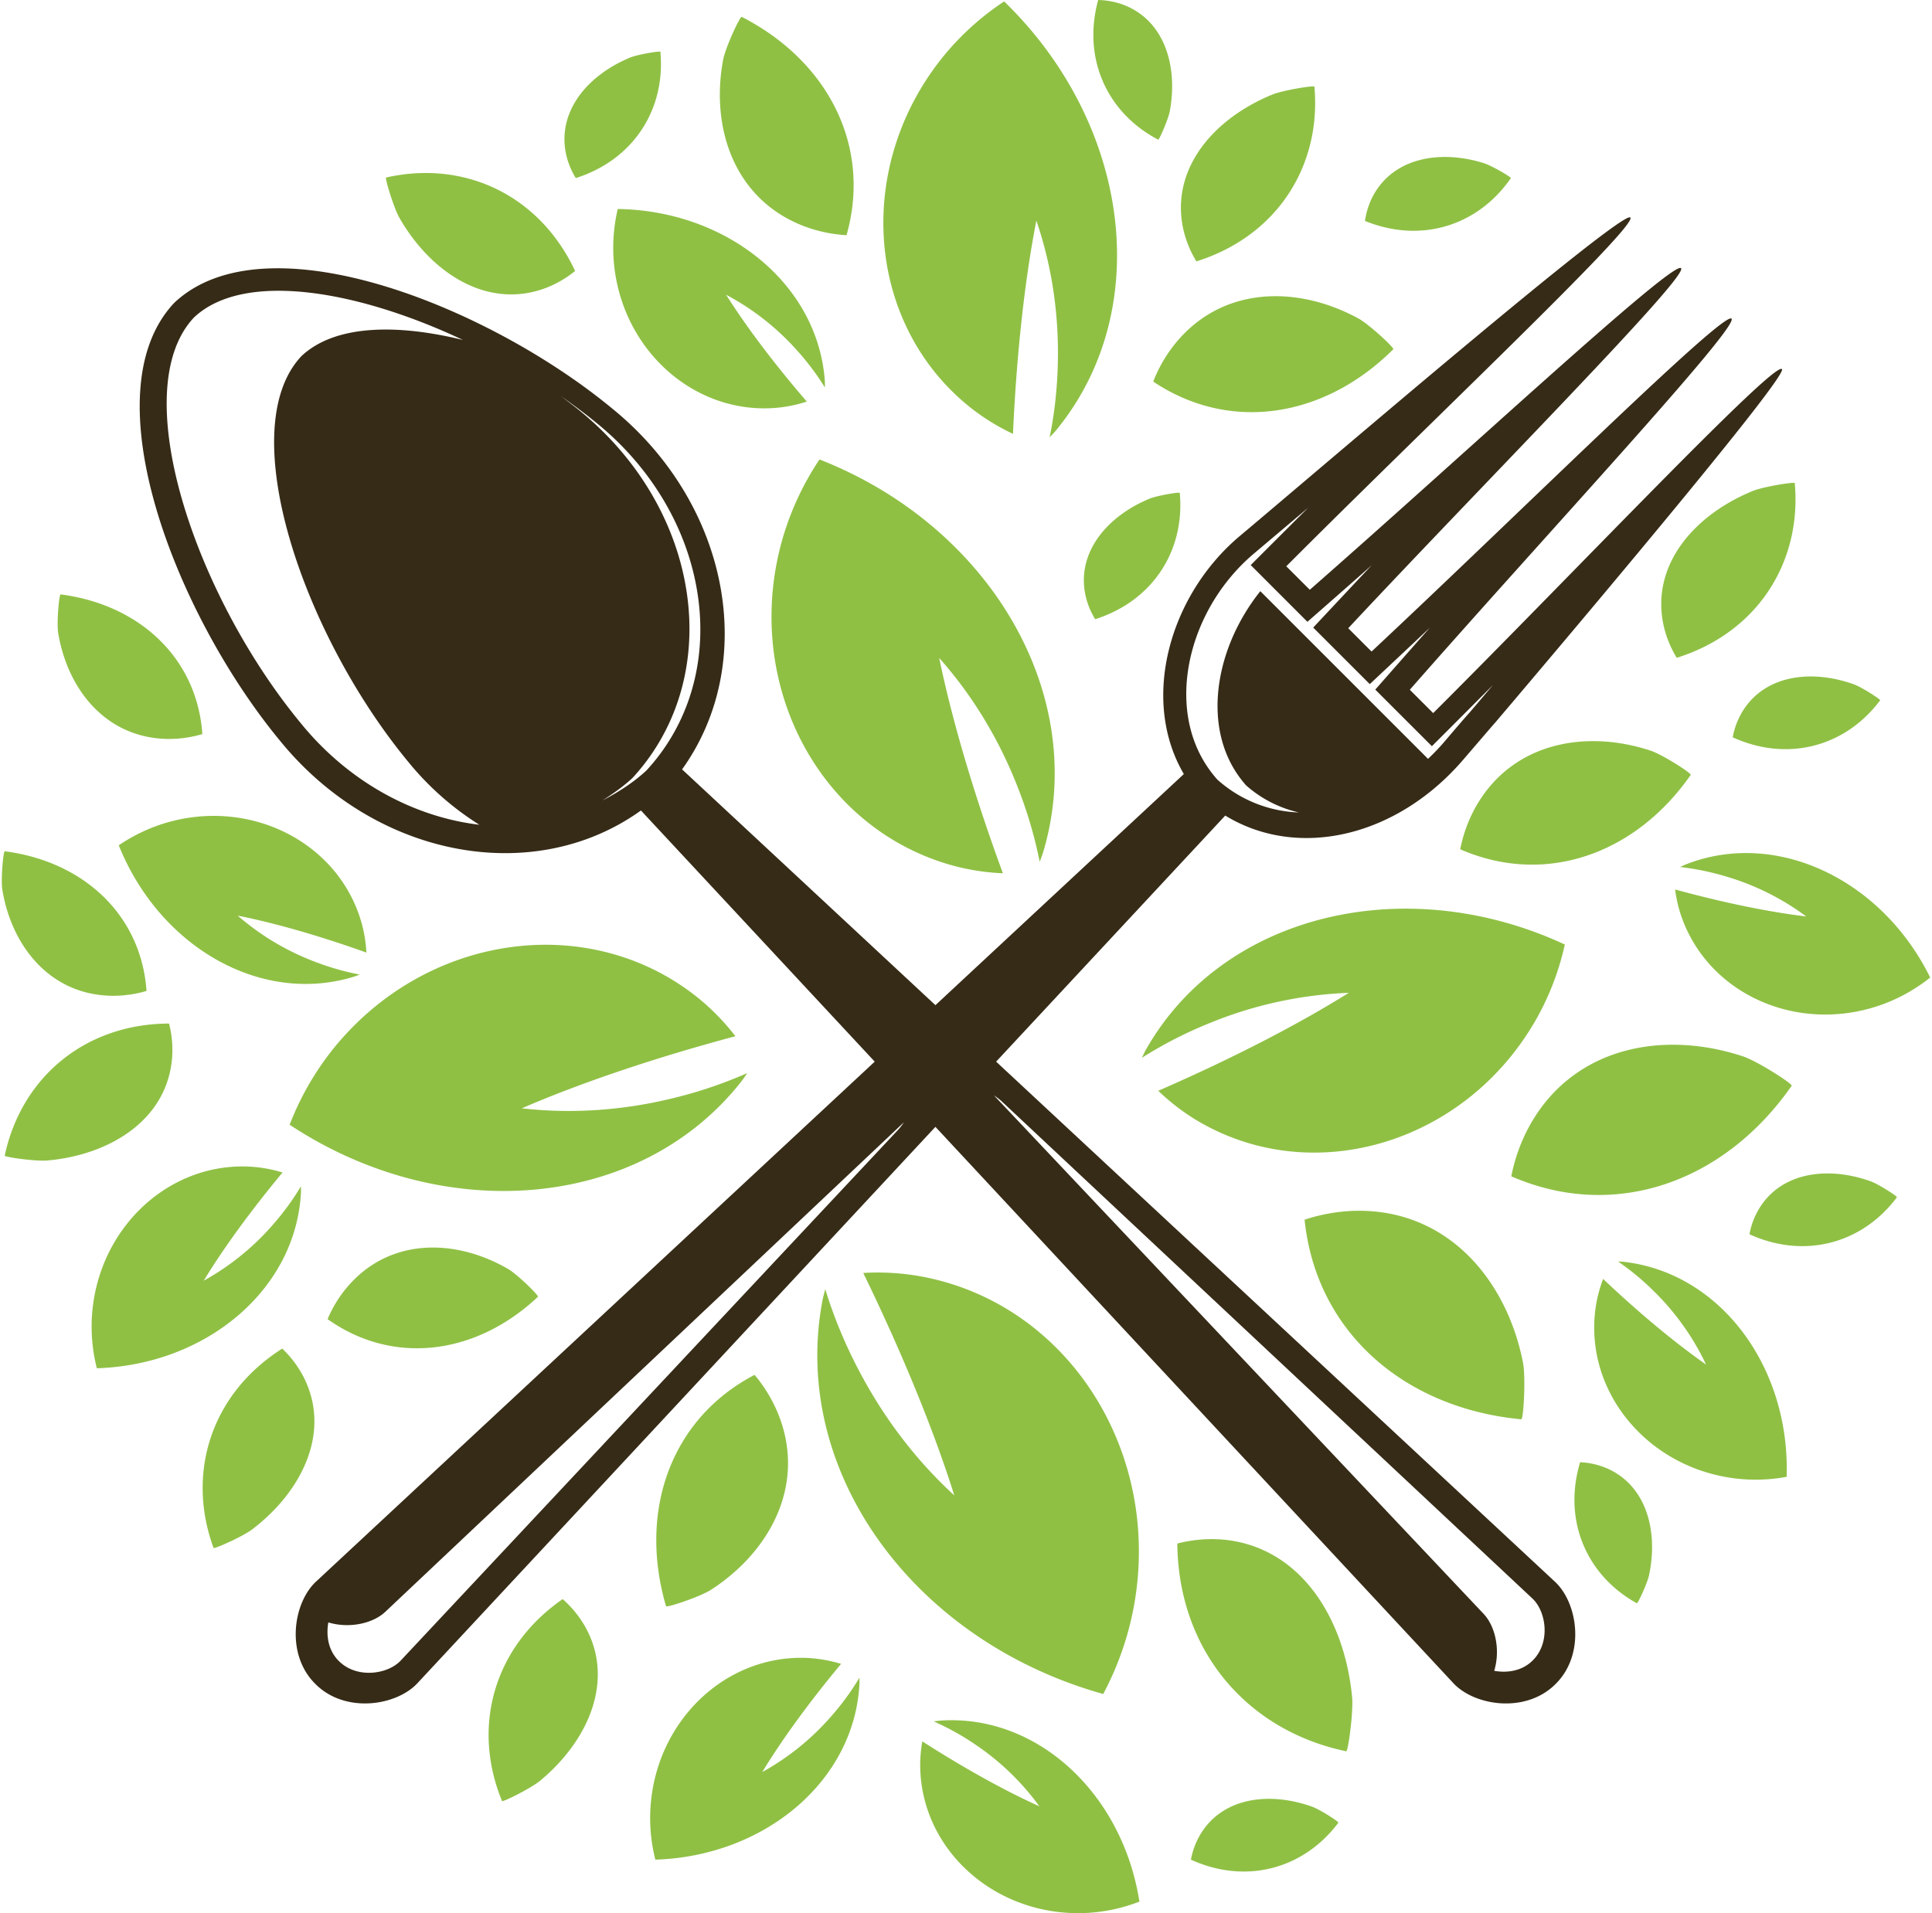
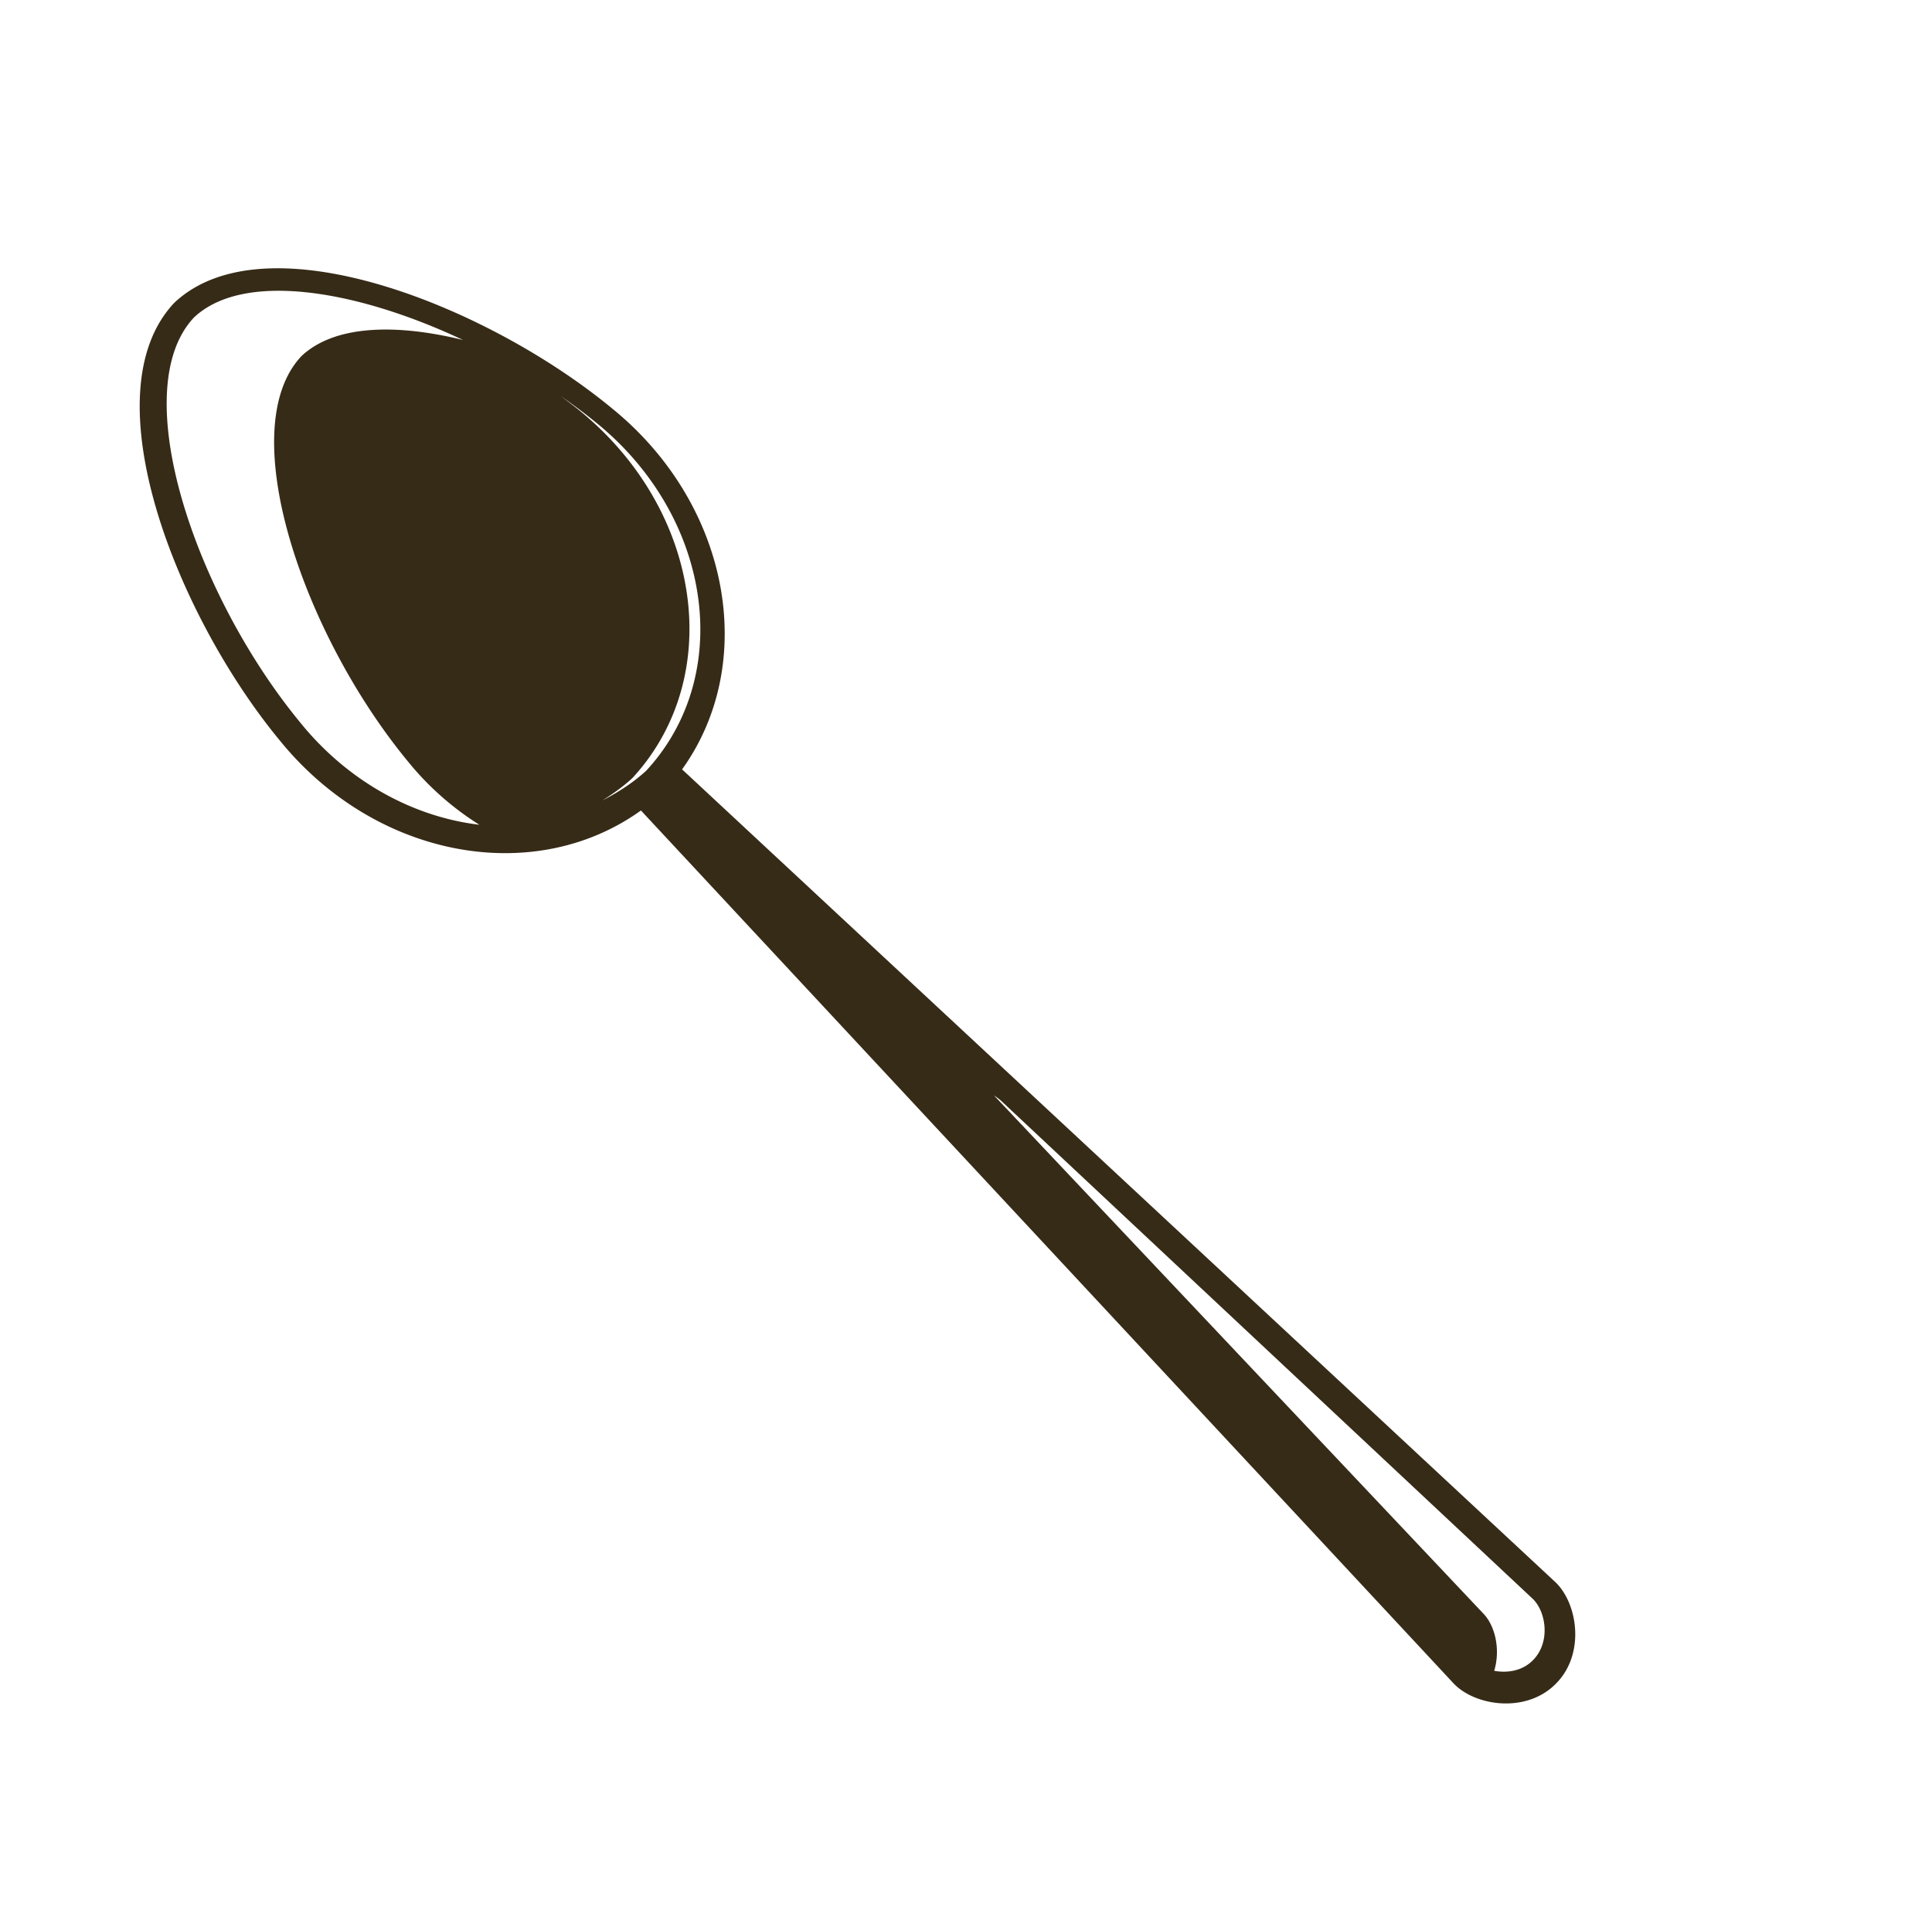
<svg xmlns="http://www.w3.org/2000/svg" viewBox="0 0 102.539 101.752" width="105" height="104">
  <g fill="#362B17">
    <path d="M32.439 21.713c-6.608-5.452-18.43-10.168-23.268-5.608-4.56 4.838.148 16.66 5.605 23.271 5.077 6.265 13.514 7.82 19.209 3.73 14.393 15.469 28.787 30.93 43.179 46.393 1.122 1.234 3.876 1.658 5.46.061 1.601-1.586 1.175-4.338-.062-5.457-15.46-14.394-30.925-28.786-46.389-43.183 4.086-5.695 2.532-14.13-3.734-19.207zm-16.55 16.739c-5.615-6.805-9.312-17.704-5.668-21.569 2.622-2.469 8.608-1.485 14.301 1.198-3.63-.888-6.849-.78-8.588.858-3.645 3.865.053 14.763 5.669 21.569a15.48 15.48 0 003.79 3.358c-3.599-.431-7.036-2.368-9.504-5.414zm65.486 46.554c.745.68.998 2.35.027 3.307-.561.561-1.344.675-2.046.551.337-1.113.063-2.383-.581-3.049-8.675-9.188-17.35-18.377-26.025-27.563.127.091.254.175.378.287 9.415 8.825 18.83 17.645 28.247 26.467zM34.271 40.985c-.705.65-1.504 1.156-2.34 1.592.558-.356 1.103-.735 1.597-1.192 2.168-2.344 3.236-5.475 3.006-8.826-.28-4.047-2.398-7.95-5.813-10.722-.322-.264-.661-.518-.997-.775.655.461 1.289.932 1.89 1.425 3.234 2.621 5.233 6.316 5.5 10.145.219 3.173-.792 6.136-2.843 8.353z" />
-     <path d="M77.728 40.382c3.688-4.311.011.009.013.013.023-.03 17.348-20.332 16.915-20.764-.429-.429-11.028 10.797-18.545 18.296l-1.243-1.242c7.015-8.003 17.537-19.306 17.106-19.737-.428-.427-11.379 10.449-19.14 17.705l-1.24-1.24c7.25-7.768 18.123-18.72 17.696-19.149-.433-.432-11.734 10.092-19.74 17.104l-1.25-1.25c7.499-7.519 18.722-18.121 18.294-18.55-.434-.433-16.434 13.305-20.75 16.927-3.771 3.162-5.311 8.716-2.992 12.674-15.38 14.31-30.75 28.62-46.123 42.93-1.235 1.122-1.659 3.876-.06 5.459 1.583 1.6 4.337 1.175 5.456-.062 14.31-15.372 28.617-30.745 42.929-46.119 3.891 2.373 9.152 1.127 12.674-2.995zM21.22 88.309c-.681.744-2.349.996-3.306.025-.561-.562-.675-1.344-.551-2.045 1.113.336 2.383.062 3.049-.582l27.564-26.025c-.092.127-.177.254-.289.378-8.824 9.416-17.645 18.83-26.467 28.249zM64.631 41.46c-1.518-1.711-1.725-3.722-1.63-5.115.181-2.592 1.526-5.183 3.604-6.925l2.867-2.424c-.74.733-3.063 3.058-3.063 3.058l3.015 3.017s2.564-2.247 3.422-3.013c-.779.823-3.114 3.32-3.114 3.32l3.008 3.007s2.411-2.263 3.194-3.003c-.723.817-2.902 3.295-2.902 3.295l3.011 3.01s2.45-2.451 3.253-3.26c-.412.484-.828.978-1.254 1.475-.312.346-.74.848-1.359 1.574-.27.314-.553.605-.846.884l-8.918-8.918c-1.254 1.574-2.064 3.473-2.24 5.361-.125 1.364.032 3.324 1.479 4.963a6.348 6.348 0 002.812 1.445 6.848 6.848 0 01-4.339-1.751z" />
  </g>
-   <path fill="#8FC044" d="M15.305 59.82c8.18 5.408 18.604 4.544 23.998-2.274.12-.152.227-.314.337-.473a23.474 23.474 0 01-4.021 1.352c-2.752.667-5.461.809-7.967.521 3.036-1.316 6.959-2.657 11.356-3.834a12.187 12.187 0 00-2.062-2.101c-5.814-4.605-14.496-3.321-19.395 2.863a15.202 15.202 0 00-2.246 3.946zM5.053 72.772c5.818-.183 10.576-4.177 10.853-9.332.005-.115.001-.229 0-.346a13.716 13.716 0 01-1.485 2.036 13.527 13.527 0 01-3.683 2.983c1.02-1.679 2.463-3.674 4.19-5.753a7.282 7.282 0 00-1.721-.31c-4.397-.239-8.164 3.36-8.419 8.037a9.053 9.053 0 00.265 2.685zM6.219 44.958c2.168 5.402 7.55 8.5 12.488 6.993.11-.035.215-.077.324-.118a13.801 13.801 0 01-2.42-.697 13.581 13.581 0 01-4.067-2.437c1.928.382 4.296 1.053 6.843 1.964a7.268 7.268 0 00-.3-1.725c-1.284-4.212-5.957-6.517-10.436-5.151a9.064 9.064 0 00-2.432 1.171zM102.539 51.99c-2.572-5.221-8.178-7.899-12.986-6.019-.105.042-.209.093-.312.142.811.09 1.639.261 2.467.51a13.558 13.558 0 014.24 2.12c-1.951-.234-4.364-.722-6.973-1.436.076.573.212 1.14.43 1.696 1.602 4.101 6.438 6.042 10.801 4.339a9.04 9.04 0 002.333-1.352zM94.906 78.545c.188-5.818-3.492-10.821-8.619-11.429-.115-.013-.229-.017-.344-.022a13.878 13.878 0 011.935 1.612 13.559 13.559 0 012.743 3.868c-1.609-1.126-3.511-2.694-5.474-4.552a7.194 7.194 0 00-.421 1.698c-.519 4.373 2.831 8.363 7.482 8.916a8.954 8.954 0 002.698-.091zM34.751 98.907c5.818-.184 10.574-4.178 10.852-9.332.007-.115.001-.23 0-.346a13.701 13.701 0 01-1.484 2.035 13.546 13.546 0 01-3.683 2.984c1.02-1.68 2.461-3.675 4.191-5.753a7.352 7.352 0 00-1.722-.312c-4.398-.237-8.165 3.361-8.418 8.039a9.02 9.02 0 00.264 2.685zM60.49 101.138c-.895-5.751-5.441-9.982-10.592-9.626-.115.01-.229.026-.342.043a13.7 13.7 0 012.201 1.224 13.513 13.513 0 013.413 3.29c-1.79-.807-3.948-1.993-6.223-3.453a7.238 7.238 0 00-.097 1.746c.304 4.393 4.337 7.691 9.011 7.369a8.993 8.993 0 002.629-.593zM32.752 11.116c5.821.083 10.644 3.995 11.011 9.145.005.115.005.229.005.346a13.925 13.925 0 00-1.519-2.01 13.565 13.565 0 00-3.735-2.921c1.048 1.663 2.525 3.633 4.289 5.682a7.251 7.251 0 01-1.717.341c-4.391.312-8.219-3.222-8.553-7.894a9.028 9.028 0 01.219-2.689zM83.111 50.235c-8.453-3.929-18.133-1.641-22.24 5.533-.094.16-.168.327-.248.491a22.248 22.248 0 013.588-1.84 21.712 21.712 0 017.415-1.616c-2.667 1.668-6.167 3.484-10.134 5.211.67.639 1.407 1.209 2.238 1.684 6.118 3.508 14.098 1.072 17.829-5.435a14.35 14.35 0 001.552-4.028zM58.566 90.096c-10.071-2.813-16.654-11.82-14.928-20.93.039-.203.097-.402.147-.601a25.066 25.066 0 001.717 4.185c1.385 2.683 3.161 4.965 5.145 6.783-1.058-3.365-2.718-7.466-4.841-11.83a12.934 12.934 0 013.136.196c7.771 1.469 12.799 9.364 11.236 17.63a16.17 16.17 0 01-1.612 4.567zM53.298.076c6.7 6.497 8.026 16.365 2.79 22.775-.115.144-.244.273-.37.408.261-1.283.409-2.631.436-4.014.057-2.694-.364-5.241-1.144-7.513-.604 3.092-1.049 7.015-1.242 11.342a11.492 11.492 0 01-2.377-1.49c-5.471-4.464-6.05-12.797-1.302-18.615A14.413 14.413 0 0153.298.076zM43.479 24.436c9.096 3.563 14.364 12.551 11.903 20.855-.054.185-.127.364-.193.544a23.373 23.373 0 00-1.202-4.05c-1.033-2.624-2.47-4.911-4.143-6.79.667 3.228 1.824 7.195 3.387 11.451a12.153 12.153 0 01-2.897-.477c-7.081-2.097-11.012-9.907-8.782-17.443a15.216 15.216 0 011.927-4.09zM69.273 64.871c.613 5.962 5.285 10.024 11.523 10.616.117.012.248-2.236.086-3.041-.885-4.446-4.057-8.134-8.878-8.049a9.283 9.283 0 00-2.731.474zM40.027 73.123c-4.464 2.335-6.187 7.246-4.708 12.303.026.095 1.822-.501 2.401-.878 3.198-2.074 5.093-5.698 3.526-9.438a7.815 7.815 0 00-1.219-1.987zM80.265 62.563c5.492 2.396 11.327.326 14.908-4.815.068-.096-1.824-1.315-2.605-1.57-4.306-1.416-9.077-.467-11.374 3.773a9.26 9.26 0 00-.929 2.612zM17.323 70.159c3.506 2.491 7.913 1.896 11.185-1.189.06-.059-1.09-1.193-1.599-1.487-2.82-1.628-6.312-1.663-8.548.979a6.57 6.57 0 00-1.038 1.697zM77.549 45.17c4.516 1.97 9.312.269 12.257-3.958.055-.078-1.499-1.082-2.142-1.291-3.539-1.164-7.461-.383-9.351 3.102a7.664 7.664 0 00-.764 2.147zM61.225 20.295c4.095 2.74 9.116 1.917 12.765-1.719.068-.068-1.284-1.331-1.878-1.651-3.277-1.774-7.276-1.703-9.753 1.392a7.615 7.615 0 00-1.134 1.978zM63.521 13.901c4.282-1.343 6.65-5.07 6.275-9.291-.007-.079-1.668.186-2.236.419-3.139 1.283-5.426 3.962-4.741 7.139.14.631.382 1.212.702 1.733zM44.917 12.509c1.343-4.74-.989-9.264-5.573-11.612-.085-.045-.87 1.631-.992 2.295-.676 3.665.624 7.446 4.333 8.849a7.63 7.63 0 002.232.468zM30.485 14.411c-1.906-4.064-5.918-5.909-10.05-4.969-.077.017.409 1.628.716 2.16 1.694 2.938 4.657 4.844 7.712 3.738a5.683 5.683 0 001.622-.929zM29.823 85.049c-3.69 2.559-4.84 6.822-3.223 10.74.028.072 1.535-.676 2.01-1.068 2.613-2.158 4-5.396 2.399-8.225a5.72 5.72 0 00-1.186-1.447zM62.506 82.094c.055 5.701 3.713 9.951 8.982 11.049.098.021.387-2.096.312-2.873-.403-4.287-2.816-8.054-6.929-8.391a7.274 7.274 0 00-2.365.215zM89.062 34.986c4.284-1.343 6.651-5.07 6.276-9.291-.006-.079-1.667.186-2.236.419-3.139 1.284-5.428 3.962-4.742 7.139.14.631.382 1.212.702 1.733zM92.037 39.214c2.947 1.341 6.013.479 7.84-1.968.037-.045-.984-.702-1.401-.852-2.304-.822-4.821-.484-5.981 1.551a4.109 4.109 0 00-.458 1.269zM92.928 65.645c2.947 1.342 6.012.479 7.841-1.967.037-.046-.984-.703-1.401-.852-2.305-.822-4.822-.484-5.981 1.551a4.064 4.064 0 00-.459 1.268zM58.298 0c-.854 3.123.485 6.012 3.19 7.427.053.028.538-1.085.619-1.521.443-2.405-.291-4.836-2.484-5.658A4.14 4.14 0 0058.298 0zM83.924 77.77c-.928 3.102.344 6.021 3.016 7.501.051.03.562-1.071.652-1.505.503-2.395-.174-4.843-2.348-5.716a4.09 4.09 0 00-1.32-.28zM58.138 32.932c3.086-.98 4.781-3.675 4.498-6.716-.003-.059-1.2.138-1.61.308-2.26.935-3.902 2.874-3.398 5.161.102.455.28.873.51 1.247zM30.521 9.471c3.084-.98 4.781-3.675 4.498-6.716-.003-.058-1.201.138-1.612.308-2.259.936-3.9 2.874-3.398 5.161.103.454.28.872.512 1.247zM72.484 11.75c2.997 1.223 6.025.24 7.757-2.277.033-.047-1.013-.663-1.436-.796-2.335-.729-4.837-.292-5.917 1.788a4.138 4.138 0 00-.404 1.285zM63.229 98.907c2.947 1.342 6.012.479 7.841-1.967.037-.047-.984-.703-1.402-.852-2.305-.822-4.821-.484-5.98 1.551a4.087 4.087 0 00-.459 1.268zM10.664 39.043c-.279-4.039-3.338-6.887-7.537-7.429-.076-.011-.218 1.503-.128 2.051.498 3.021 2.556 5.583 5.812 5.636a6.27 6.27 0 001.853-.258zM7.695 52.704c-.281-4.038-3.34-6.887-7.537-7.428-.078-.011-.218 1.503-.128 2.05.496 3.021 2.554 5.583 5.812 5.635a6.274 6.274 0 001.853-.257zM8.893 54.438c-4.489.019-7.853 2.881-8.738 7.025-.017.077 1.648.314 2.261.259 3.378-.3 6.354-2.184 6.636-5.421a5.622 5.622 0 00-.159-1.863zM14.911 71.726c-3.789 2.408-5.108 6.622-3.652 10.602.028.073 1.564-.612 2.053-.985 2.699-2.055 4.213-5.233 2.726-8.123a5.637 5.637 0 00-1.127-1.494z" />
</svg>